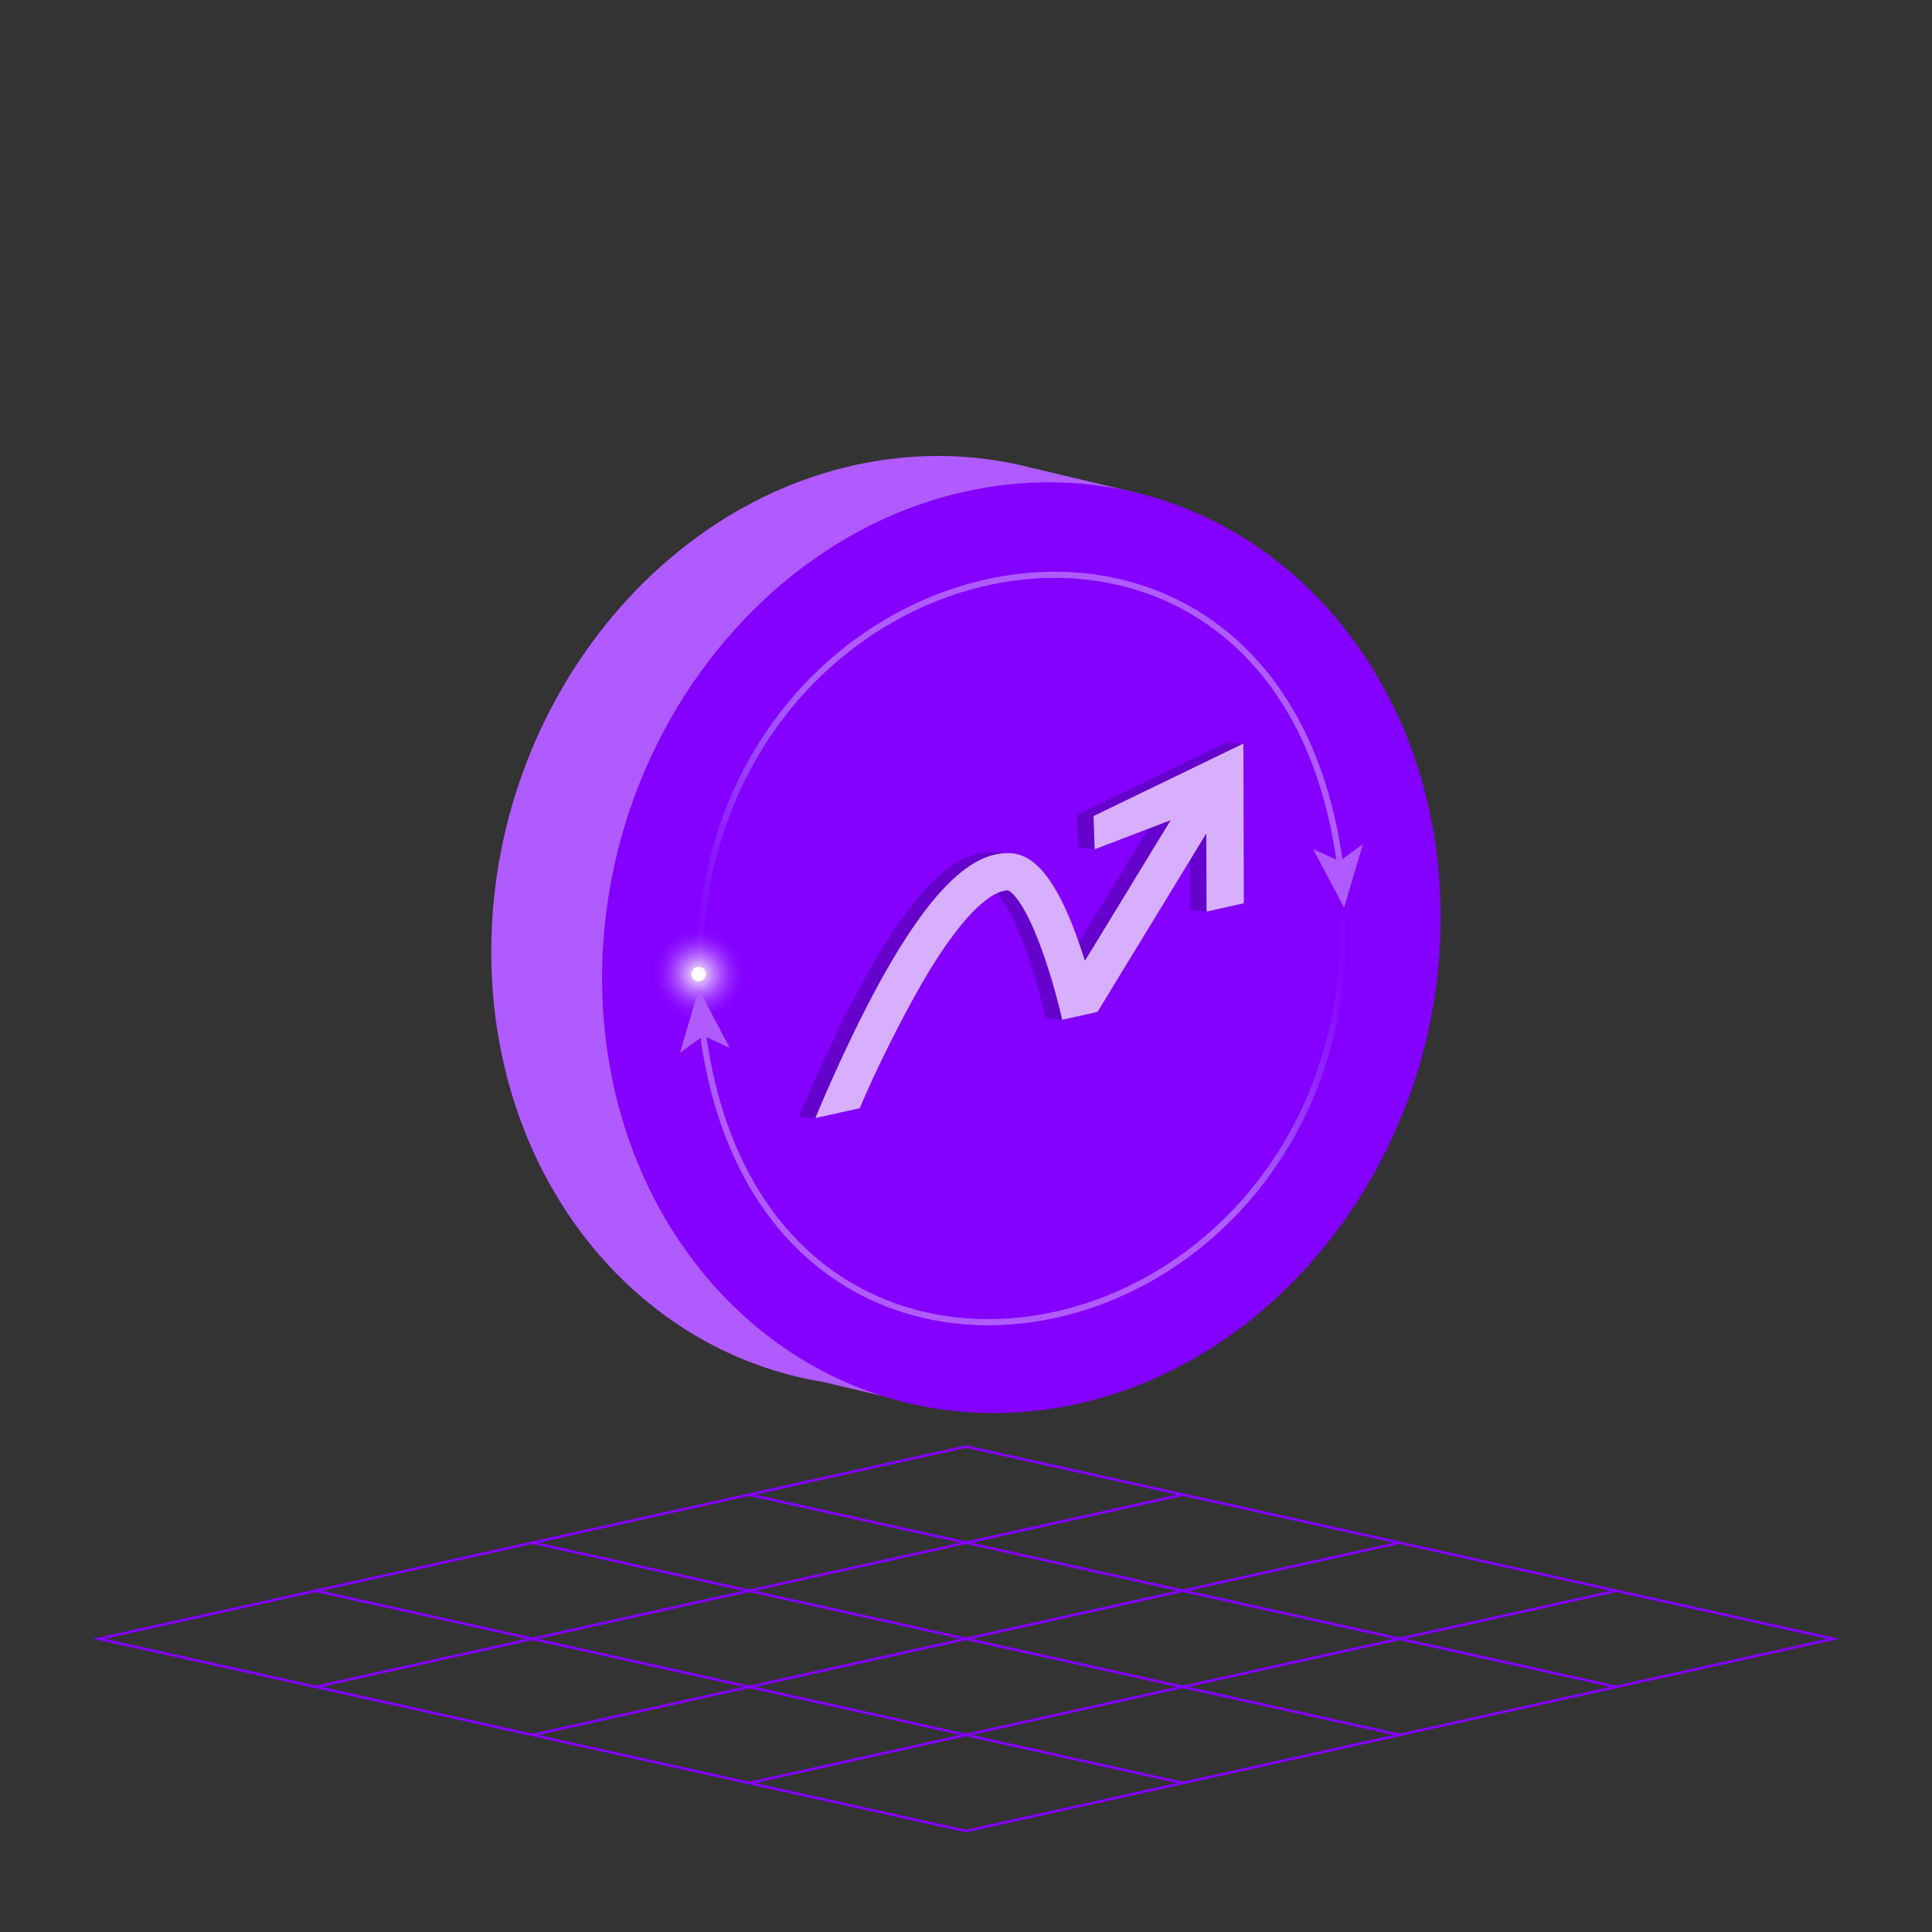
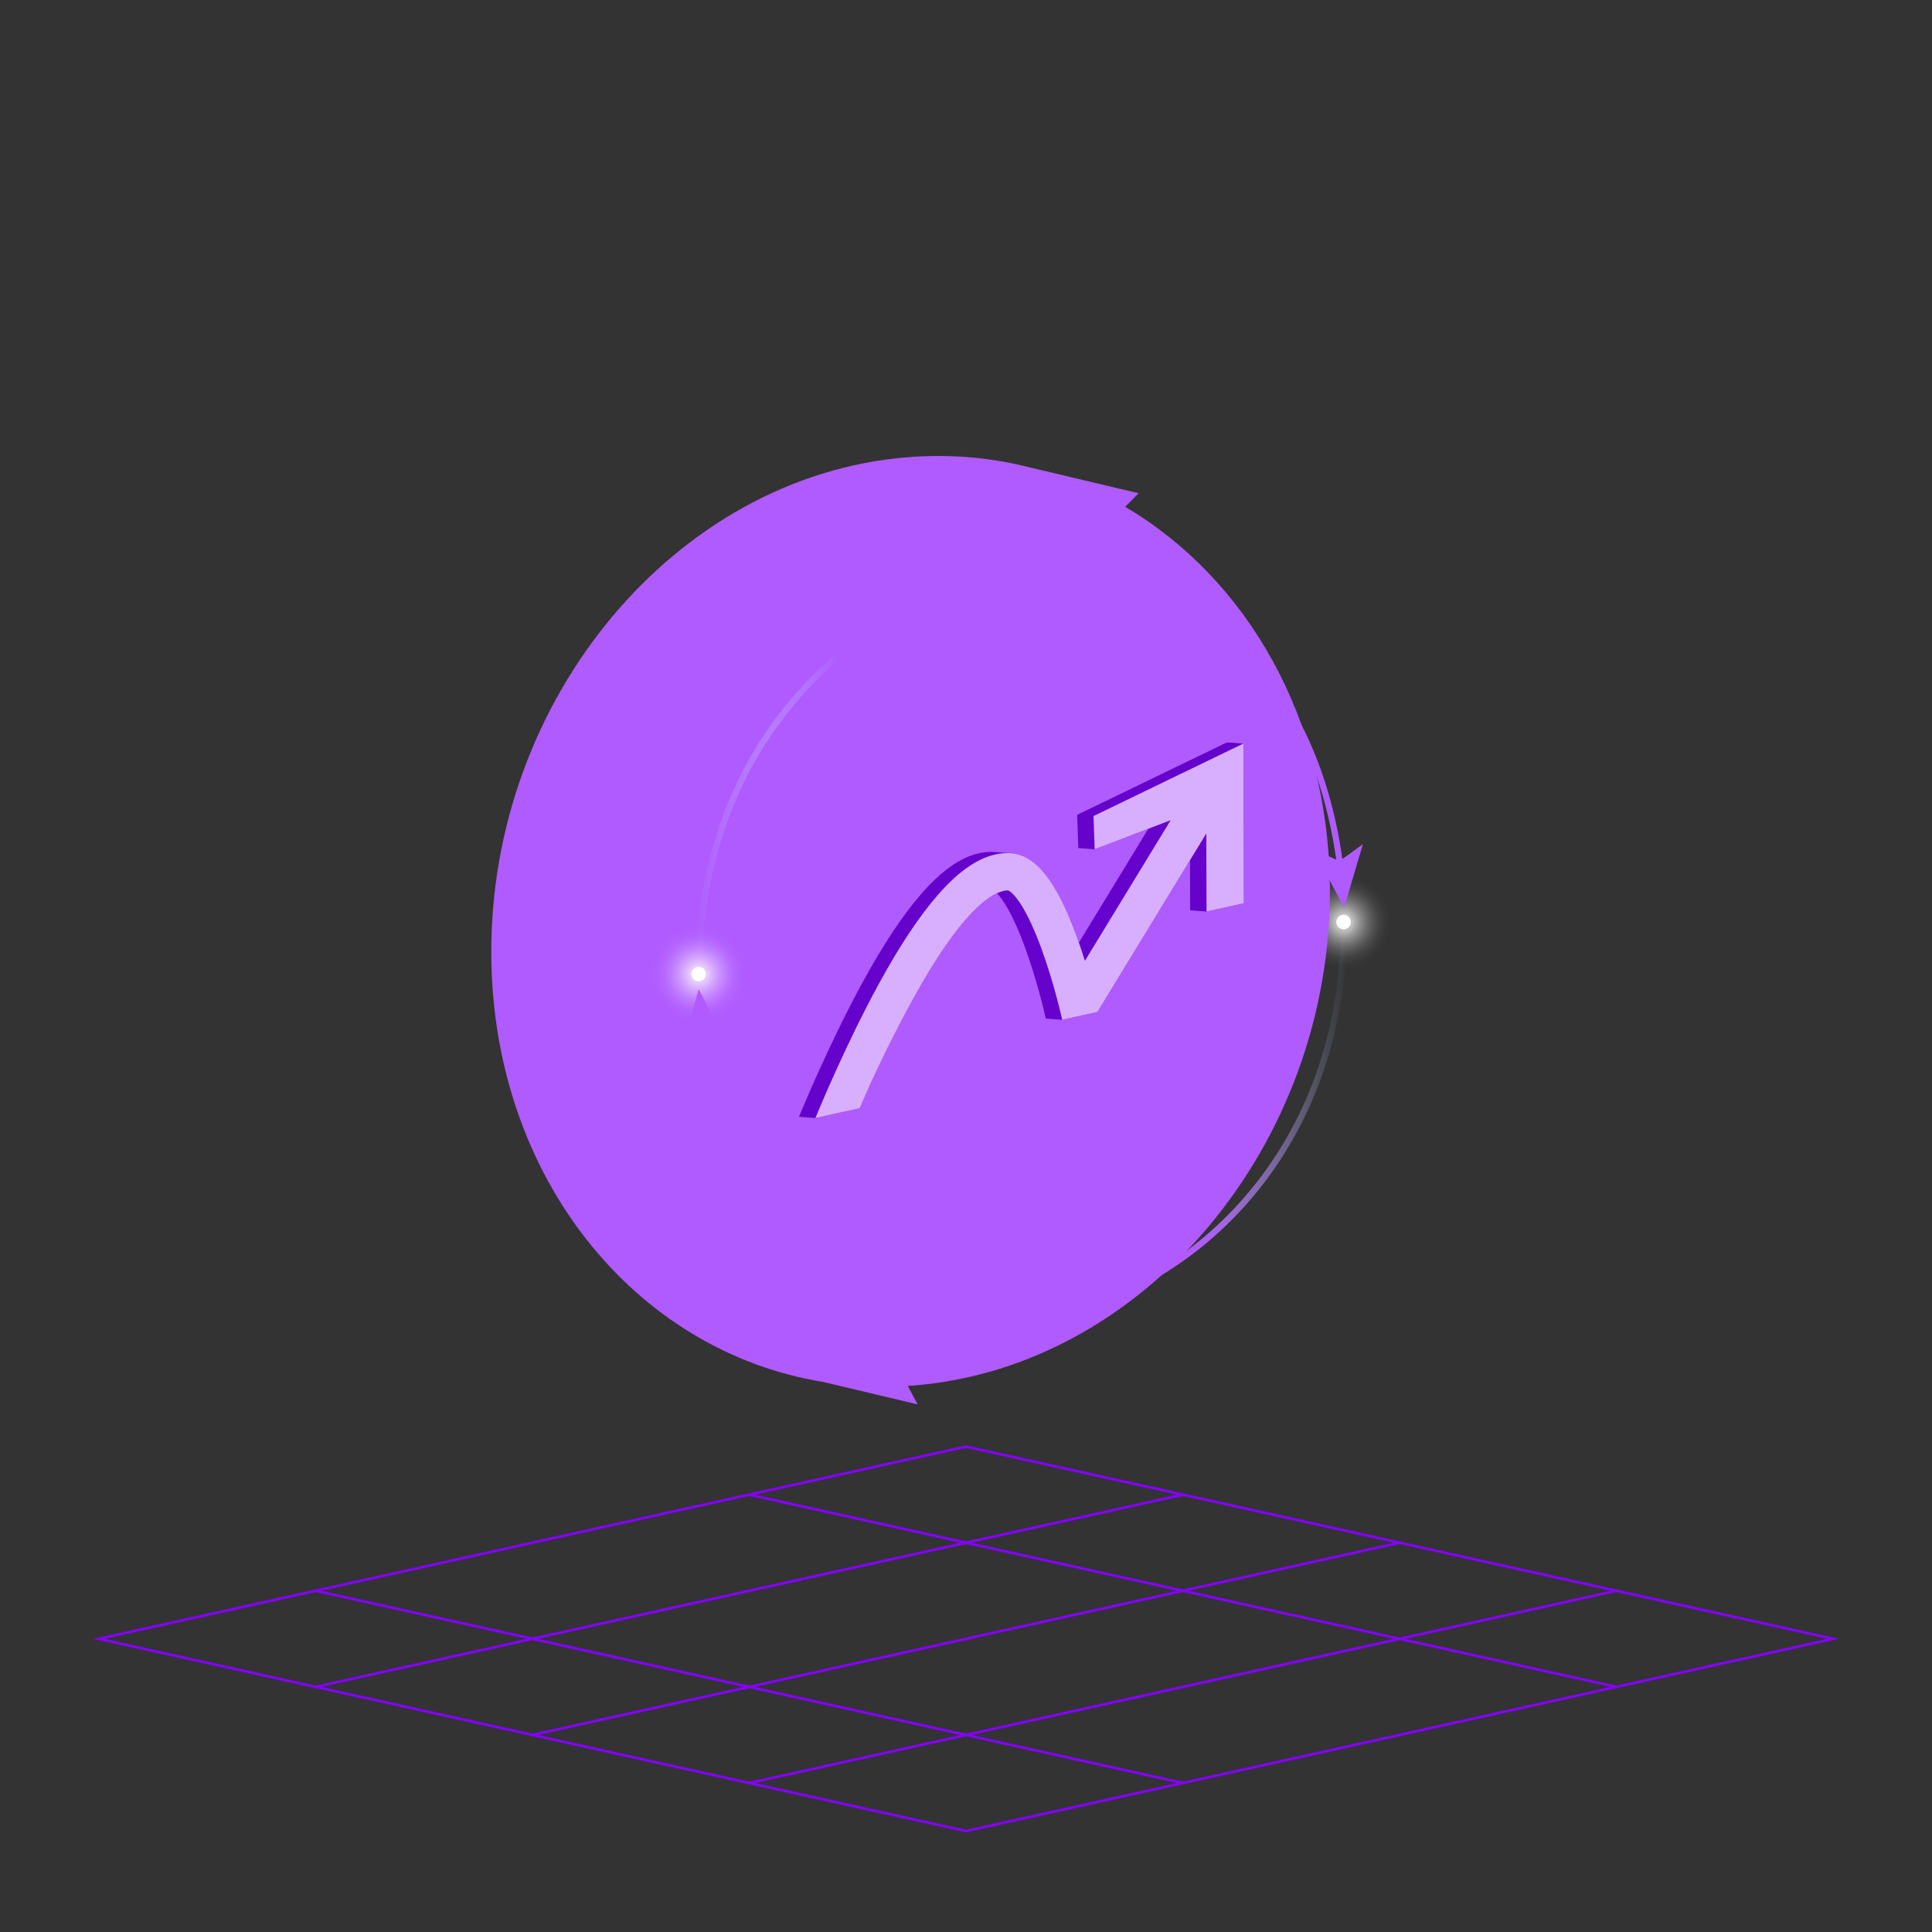
<svg xmlns="http://www.w3.org/2000/svg" xmlns:xlink="http://www.w3.org/1999/xlink" id="Illustrationen" viewBox="0 0 1000 1000">
  <rect x="0" y="0" width="1000" height="1000" fill="#333333" stroke="none" />
  <defs>
    <style>
      .cls-1 {
        stroke: #8400ff;
        stroke-width: 1.36px;
      }

      .cls-1, .cls-2, .cls-3 {
        fill: none;
        stroke-miterlimit: 10;
      }

      .cls-4 {
        fill: #6502cc;
      }

      .cls-2 {
        stroke: url(#Unbenannter_Verlauf_4-3);
      }

      .cls-2, .cls-3 {
        stroke-width: 3.19px;
      }

      .cls-5 {
        fill: #b05bff;
      }

      .cls-6 {
        fill: #fff;
      }

      .cls-7 {
        fill: #8400ff;
      }

      .cls-8 {
        fill: url(#Unbenannter_Verlauf_47-2);
      }

      .cls-9 {
        fill: #d8afff;
      }

      .cls-10 {
        fill: url(#Unbenannter_Verlauf_4-2);
      }

      .cls-11 {
        fill: url(#Unbenannter_Verlauf_4-4);
      }

      .cls-3 {
        stroke: url(#Unbenannter_Verlauf_4);
      }

      .cls-12 {
        fill: url(#Unbenannter_Verlauf_47);
      }
    </style>
    <radialGradient id="Unbenannter_Verlauf_47" data-name="Unbenannter Verlauf 47" cx="695.46" cy="477.24" fx="695.46" fy="477.24" r="24.29" gradientUnits="userSpaceOnUse">
      <stop offset="0" stop-color="#fff" stop-opacity="0" />
      <stop offset=".18" stop-color="#fff" stop-opacity=".7" />
      <stop offset=".22" stop-color="#fff" stop-opacity=".63" />
      <stop offset=".36" stop-color="#fff" stop-opacity=".44" />
      <stop offset=".5" stop-color="#fff" stop-opacity=".28" />
      <stop offset=".63" stop-color="#fff" stop-opacity=".16" />
      <stop offset=".76" stop-color="#fff" stop-opacity=".07" />
      <stop offset=".89" stop-color="#fff" stop-opacity=".02" />
      <stop offset="1" stop-color="#fff" stop-opacity="0" />
    </radialGradient>
    <linearGradient id="Unbenannter_Verlauf_4" data-name="Unbenannter Verlauf 4" x1="360.07" y1="400.24" x2="697.31" y2="400.24" gradientUnits="userSpaceOnUse">
      <stop offset="0" stop-color="#c6daff" stop-opacity="0" />
      <stop offset=".22" stop-color="#b05bff" />
      <stop offset=".71" stop-color="#b05bff" />
    </linearGradient>
    <linearGradient id="Unbenannter_Verlauf_4-2" data-name="Unbenannter Verlauf 4" x1="360.07" y1="453.37" x2="697.31" y2="453.37" xlink:href="#Unbenannter_Verlauf_4" />
    <radialGradient id="Unbenannter_Verlauf_47-2" data-name="Unbenannter Verlauf 47" cx="361.62" cy="504.19" fx="361.62" fy="504.19" r="24.29" xlink:href="#Unbenannter_Verlauf_47" />
    <linearGradient id="Unbenannter_Verlauf_4-3" data-name="Unbenannter Verlauf 4" x1="697.31" y1="581.65" x2="360.07" y2="581.65" xlink:href="#Unbenannter_Verlauf_4" />
    <linearGradient id="Unbenannter_Verlauf_4-4" data-name="Unbenannter Verlauf 4" x1="697.31" y1="528.52" x2="360.07" y2="528.52" xlink:href="#Unbenannter_Verlauf_4" />
  </defs>
  <g>
    <circle class="cls-12" cx="695.46" cy="477.24" r="24.29" />
    <circle class="cls-6" cx="695.46" cy="477.24" r="3.84" />
  </g>
  <g>
    <polygon class="cls-1" points="500 748.75 51.18 848.25 500 947.75 948.82 848.25 500 748.75" />
    <line class="cls-1" x1="836.61" y1="873.13" x2="387.8" y2="773.63" />
-     <line class="cls-1" x1="724.41" y1="898" x2="275.59" y2="798.5" />
    <line class="cls-1" x1="612.2" y1="922.88" x2="163.39" y2="823.38" />
    <line class="cls-1" x1="163.39" y1="873.13" x2="612.2" y2="773.63" />
    <line class="cls-1" x1="275.59" y1="898" x2="724.41" y2="798.5" />
    <line class="cls-1" x1="387.8" y1="922.88" x2="836.61" y2="823.38" />
    <path class="cls-5" d="M688.34,459.14c-.67-87-43.04-159.77-105.93-196.8l6.92-7.04-55.54-13.19v.02c-20.35-5.3-41.96-7.28-64.33-5.45-119.86,9.81-216.2,125.31-215.17,257.98.89,114.75,74.33,204.75,171.72,220.62l48.94,11.62-5.08-9.56c1.1-.07,2.2-.13,3.31-.22,119.86-9.81,216.2-125.31,215.17-257.98Z" />
-     <path class="cls-7" d="M745.71,472.77c1.02,132.67-95.31,248.17-215.17,257.98-119.86,9.81-217.86-89.79-218.88-222.45-1.02-132.67,95.31-248.17,215.17-257.98,119.86-9.81,217.86,89.79,218.88,222.45Z" />
+     <path class="cls-7" d="M745.71,472.77Z" />
    <g>
      <path class="cls-3" d="M361.66,504.54c-.74-230.12,300.2-295.01,331.93-57.16" />
      <polygon class="cls-10" points="695.71 469.79 679.66 439.53 693.3 445.72 705.44 436.94 695.71 469.79" />
    </g>
    <g>
      <circle class="cls-8" cx="361.62" cy="504.19" r="24.29" />
      <circle class="cls-6" cx="361.62" cy="504.19" r="3.84" />
    </g>
    <g>
      <path class="cls-2" d="M695.71,477.35c.74,230.12-300.2,295.01-331.93,57.16" />
      <polygon class="cls-11" points="361.66 512.1 377.72 542.36 364.07 536.16 351.93 544.94 361.66 512.1" />
    </g>
    <path class="cls-4" d="M549.78,527.83l18.27-4.05,47.89-78.54.08,25.96,8.48.63,19.31-4.28-.24-82.67-8.48-.63-77.56,37.51.58,17.21,8.48.63,27.78-10.63-35.94,58.93c-.51-1.46-1.03-2.92-1.57-4.39-10.24-27.65-20.87-40.95-33.45-41.86l-8.48-.63c-12.22-.88-24.77,6.31-38.37,22-9.49,10.96-19.64,26.29-30.15,45.56-17.64,32.33-32.32,68.14-32.85,69.49l8.48.63,22.98-5.09c.13-.32,9.84-24.03,26.91-55.29,21.78-39.88,36.26-52.3,44.1-55.97,2.94,3.08,8.18,10.58,14.69,28.5,5.85,16.1,9.55,31.93,9.58,32.08l.99,4.28,8.48.63Z" />
    <path class="cls-9" d="M568.05,523.78l56.33-92.38.12,40.42,19.31-4.28-.24-82.67-77.56,37.51.58,17.21,39.34-15.05-44.37,72.77c-1.37-4.37-2.94-9.07-4.69-13.81-10.24-27.65-20.87-40.95-33.45-41.86-12.22-.88-24.77,6.31-38.37,22-9.49,10.96-19.64,26.29-30.15,45.56-17.64,32.33-32.32,68.14-32.85,69.49l22.98-5.09c.13-.32,9.84-24.03,26.91-55.29,29.55-54.12,45.66-57.67,49.99-57.41.5.2,7.43,3.48,17.28,30.57,5.85,16.1,9.55,31.93,9.58,32.08l.99,4.28,18.27-4.05Z" />
  </g>
</svg>